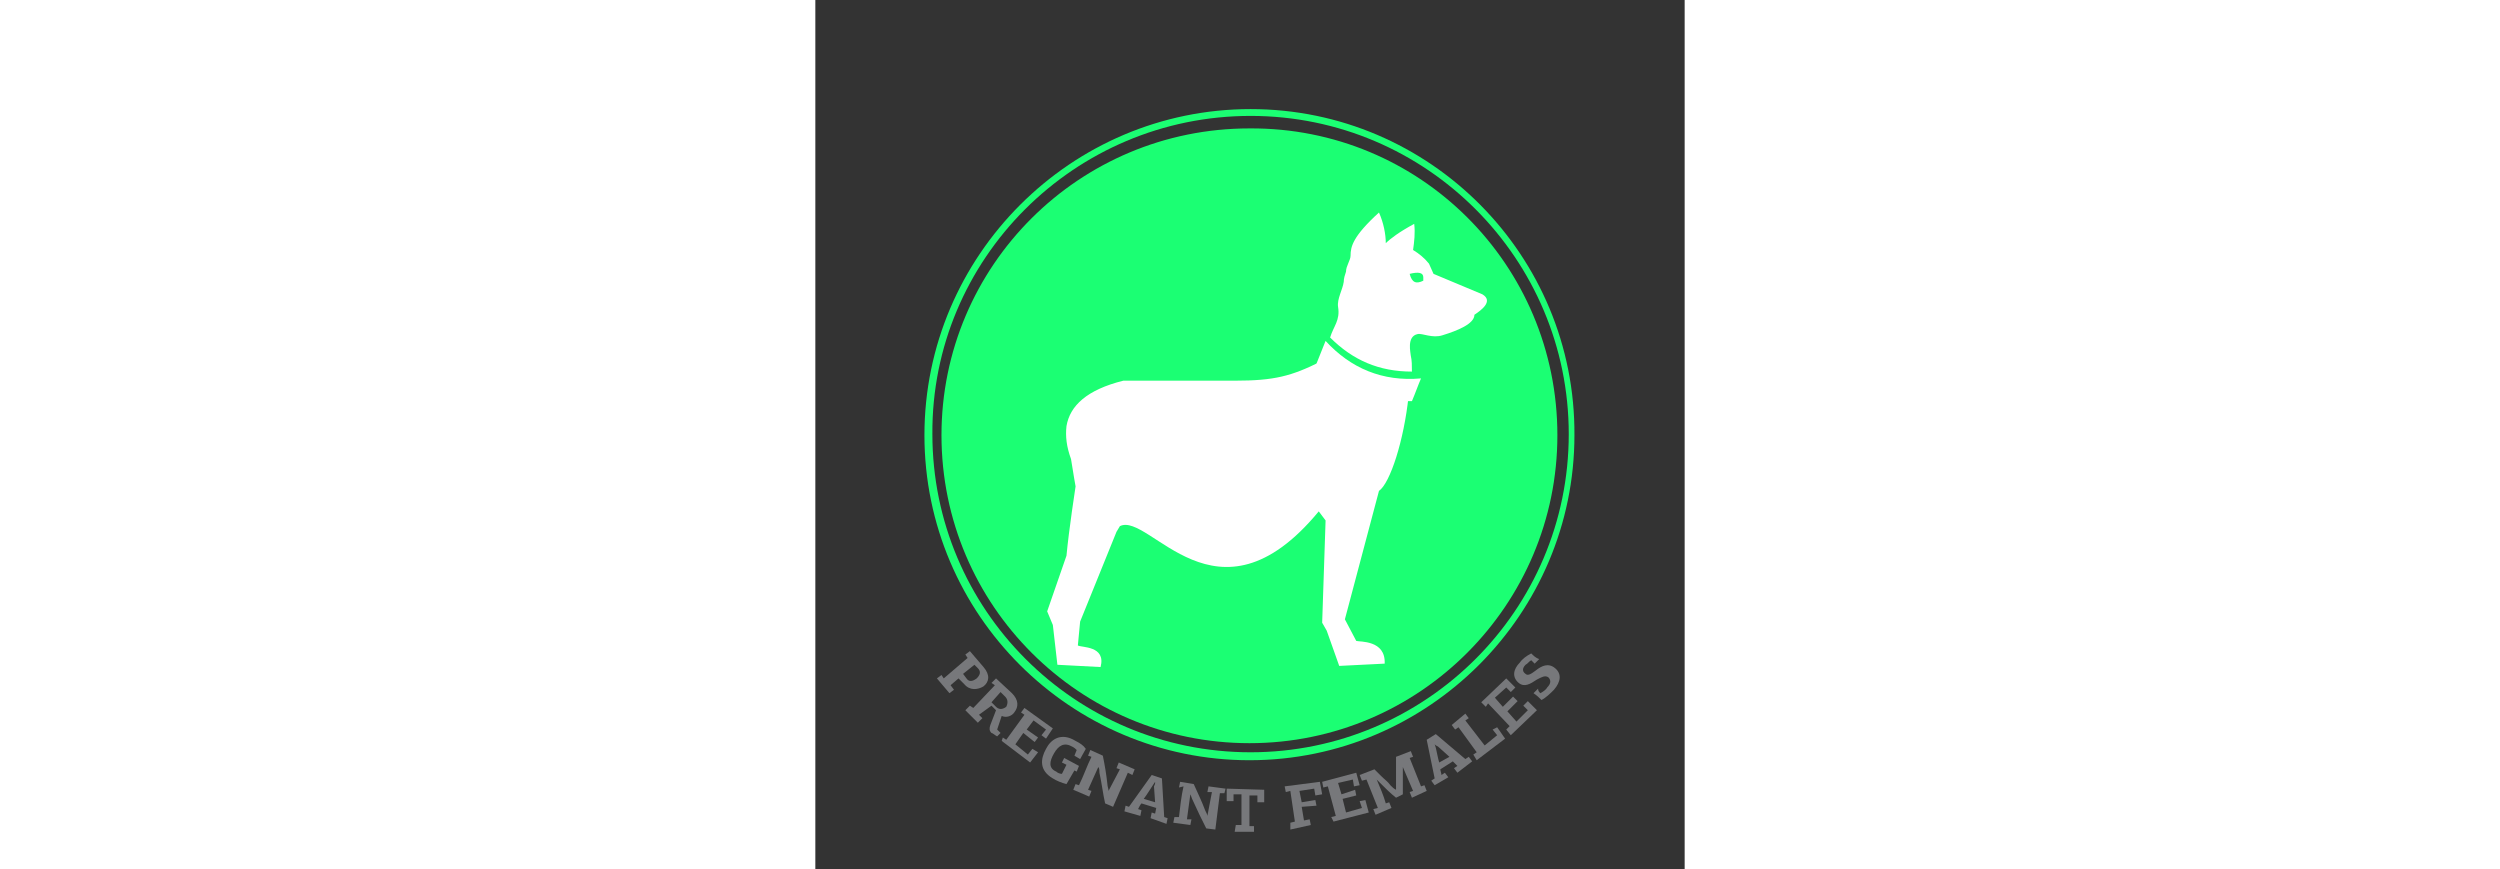
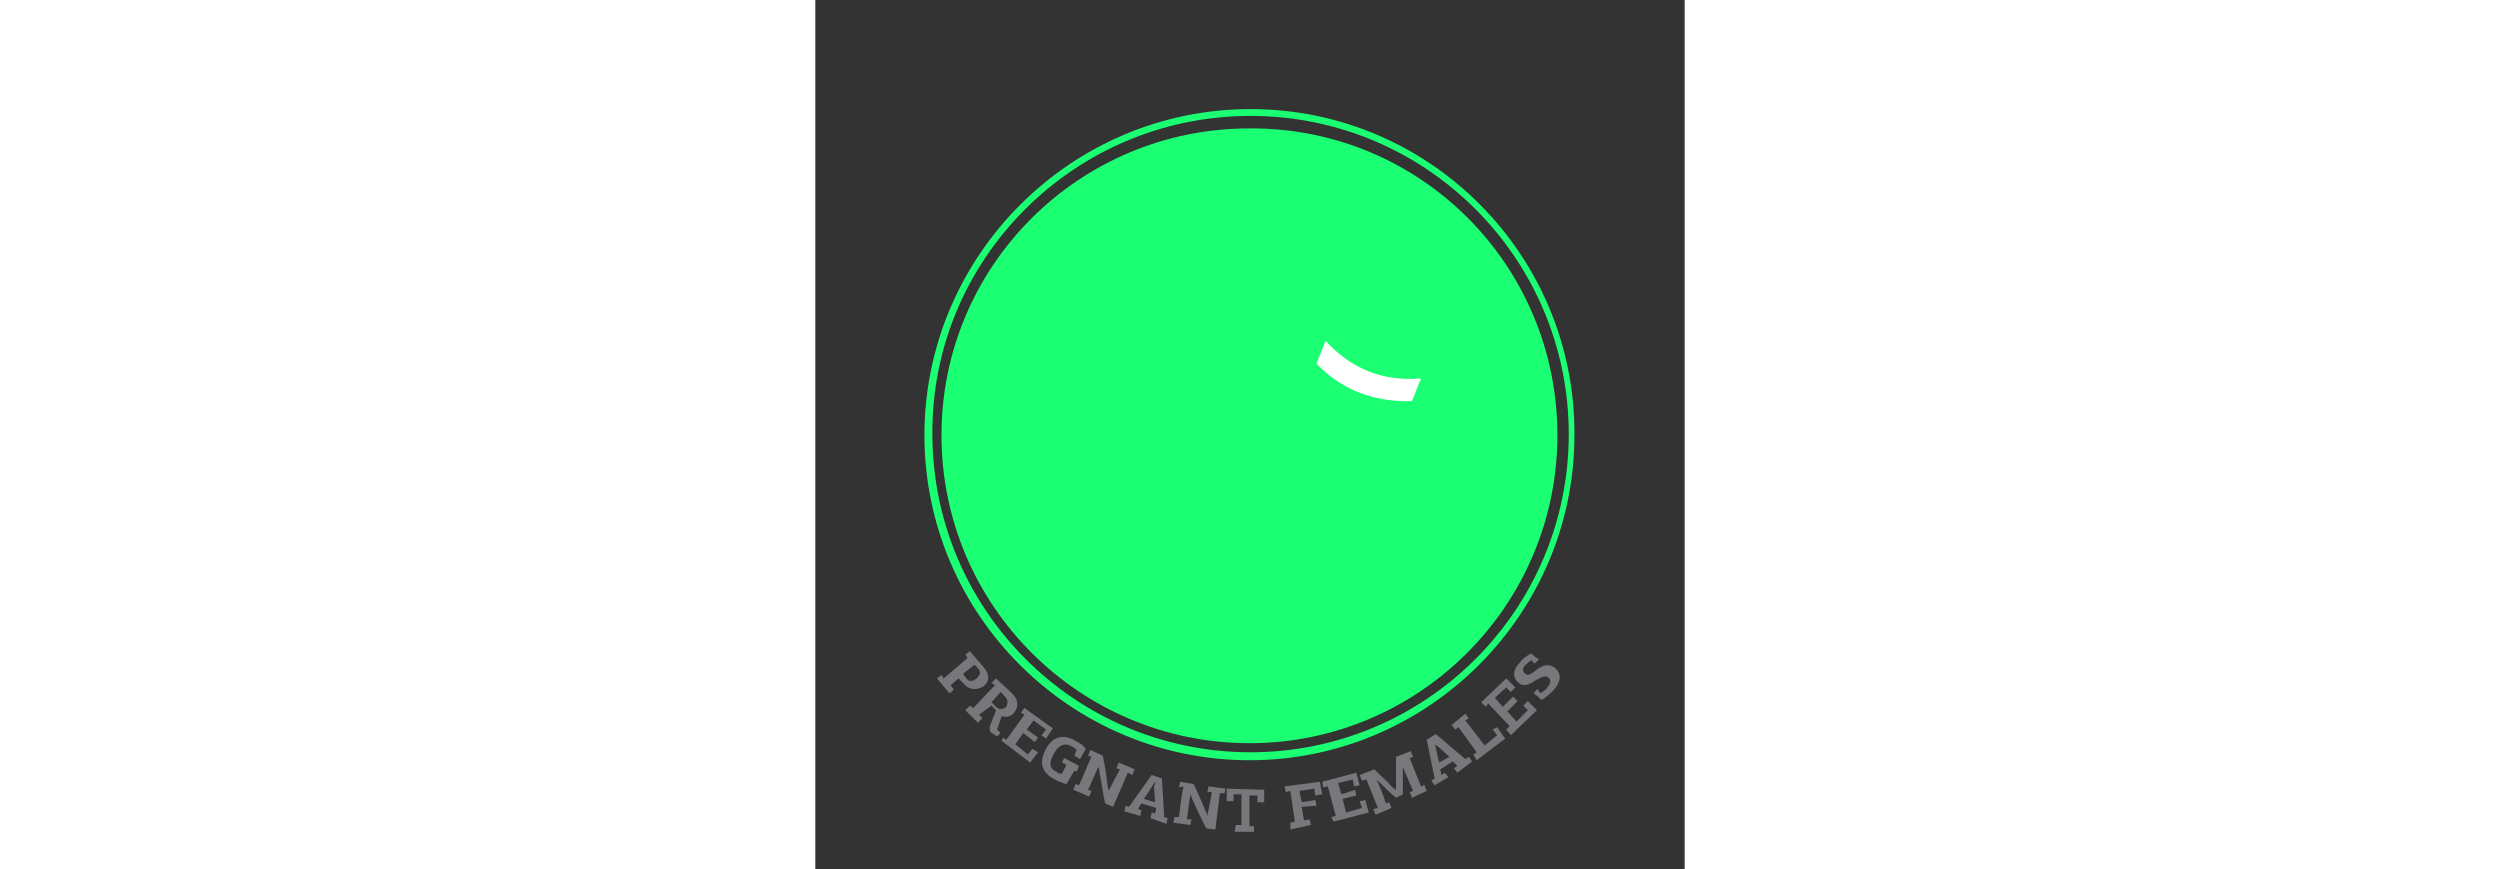
<svg xmlns="http://www.w3.org/2000/svg" version="1.1" id="Dermavet_1" x="0px" y="0px" viewBox="0 0 76.5 76.5" style="enable-background:new 0 0 76.5 76.5;" xml:space="preserve" width="220px">
  <rect x="0" y="0" width="76.5" height="76.5" fill="#333333" stroke="none" />
  <style type="text/css">
	.st0{fill-rule:evenodd;clip-rule:evenodd;fill:#FF1EFF;}
	.st1{fill:#FF1EFF;}
	.st2{fill-rule:evenodd;clip-rule:evenodd;fill:#FFFFFF;}
	.st3{fill:#77787B;}
	.st4{fill:#FFFFFF;}
	.st5{clip-path:url(#SVGID_2_);}
	.st6{fill:#00A0E0;}
	.st7{clip-path:url(#SVGID_6_);}
	.st8{fill:#93D5E9;}
	.st9{fill:none;stroke:#FFFFFF;stroke-width:0.25;stroke-miterlimit:10;}
	.st10{clip-path:url(#SVGID_10_);}
	.st11{clip-path:url(#SVGID_14_);}
	.st12{clip-path:url(#SVGID_18_);}
	.st13{fill-rule:evenodd;clip-rule:evenodd;fill:#1BFF73;}
	.st14{fill:#1BFF73;}
	.st15{fill:none;stroke:#1BFF73;stroke-width:0.199;stroke-miterlimit:10;}
	.st16{fill:none;stroke:#1BFF73;stroke-width:0.212;stroke-miterlimit:10;}
	.st17{fill:none;stroke:#1BFF73;stroke-width:0.177;stroke-miterlimit:10;}
	.st18{fill:#ADD48B;}
	.st19{fill:#FFB900;}
	.st20{clip-path:url(#SVGID_20_);fill:#FFFFFF;}
	
		.st21{opacity:0.5;clip-path:url(#SVGID_20_);fill:none;stroke:#FFFFFF;stroke-width:0.6;stroke-linecap:round;stroke-miterlimit:10;}
	.st22{opacity:0.5;clip-path:url(#SVGID_20_);fill:none;stroke:#FFFFFF;stroke-width:3;stroke-miterlimit:10;}
	.st23{clip-path:url(#SVGID_20_);}
	.st24{fill-rule:evenodd;clip-rule:evenodd;fill:#FCB900;}
	.st25{clip-path:url(#SVGID_22_);}
	.st26{fill-rule:evenodd;clip-rule:evenodd;fill:#F6FAFF;}
	.st27{fill-rule:evenodd;clip-rule:evenodd;fill:#FFB900;}
	.st28{clip-path:url(#SVGID_24_);}
	.st29{fill:#E1251B;}
	.st30{clip-path:url(#SVGID_28_);}
	.st31{fill:#890304;}
	.st32{fill:#E1251B;stroke:#E1251B;stroke-width:0.25;stroke-linecap:round;stroke-linejoin:round;stroke-miterlimit:10;}
	.st33{fill-rule:evenodd;clip-rule:evenodd;fill:#E1251B;}
	.st34{fill-rule:evenodd;clip-rule:evenodd;fill:#FFFFFF;stroke:#FFFFFF;stroke-width:0.5;stroke-miterlimit:10;}
	.st35{fill-rule:evenodd;clip-rule:evenodd;fill:#890304;}
	.st36{fill-rule:evenodd;clip-rule:evenodd;fill:#E1251B;stroke:#FFFFFF;stroke-width:0.5;stroke-miterlimit:10;}
	
		.st37{fill-rule:evenodd;clip-rule:evenodd;fill:#E1251B;stroke:#FFFFFF;stroke-linecap:round;stroke-linejoin:round;stroke-miterlimit:10;}
	
		.st38{fill-rule:evenodd;clip-rule:evenodd;fill:#E1251B;stroke:#FFFFFF;stroke-width:2;stroke-linecap:round;stroke-linejoin:round;stroke-miterlimit:10;}
	
		.st39{fill-rule:evenodd;clip-rule:evenodd;fill:#E1251B;stroke:#FFFFFF;stroke-width:0.5;stroke-linecap:round;stroke-linejoin:round;stroke-miterlimit:10;}
	.st40{fill:#E1211C;}
	.st41{fill:#D31CF5;}
	.st42{clip-path:url(#SVGID_36_);}
	.st43{clip-path:url(#SVGID_40_);}
	.st44{fill:none;stroke:#FFFFFF;stroke-width:0.5;stroke-miterlimit:10;}
	.st45{fill:none;stroke:#ED8EFA;stroke-width:2;stroke-miterlimit:10;}
	.st46{clip-path:url(#SVGID_44_);}
	
		.st47{clip-path:url(#SVGID_44_);fill:none;stroke:#FFFFFF;stroke-width:2;stroke-linecap:round;stroke-linejoin:round;stroke-miterlimit:10;}
	.st48{clip-path:url(#SVGID_48_);}
	.st49{opacity:0.5;clip-path:url(#SVGID_48_);fill:#ED8EFA;}
	.st50{fill:#E86F98;}
	.st51{clip-path:url(#SVGID_52_);}
	.st52{fill:#F69EC7;stroke:#F69EC7;stroke-width:0.6;stroke-miterlimit:10;}
	.st53{clip-path:url(#SVGID_56_);}
	.st54{fill-rule:evenodd;clip-rule:evenodd;fill:#F69EC7;}
	.st55{clip-path:url(#SVGID_60_);fill:#FFFFFF;}
	.st56{clip-path:url(#SVGID_64_);}
	.st57{fill:#FFFFFF;stroke:#E86F98;stroke-width:0.5;stroke-linecap:round;stroke-linejoin:round;stroke-miterlimit:10;}
	.st58{fill-rule:evenodd;clip-rule:evenodd;fill:#EAE617;}
	.st59{fill:#EAE617;}
	.st60{fill:#CEB200;}
	.st61{fill:#CEB200;stroke:#CEB200;stroke-width:0.5;stroke-miterlimit:10;}
</style>
  <g>
    <g>
      <path class="st13" d="M65.3,38.3c0,14.9-12.1,27.1-27.1,27.1c-14.9,0-27.1-12.1-27.1-27.1c0-14.9,12.1-27,27.1-27    C53.2,11.2,65.3,23.3,65.3,38.3z" />
      <g>
        <g>
          <path class="st14" d="M38.3,10.2c15.5,0,28,12.6,28,28c0,15.5-12.6,28-28,28c-15.5,0-28-12.6-28-28      C10.2,22.8,22.8,10.2,38.3,10.2 M38.3,9.6C22.5,9.6,9.6,22.5,9.6,38.3c0,15.8,12.9,28.6,28.6,28.6c15.8,0,28.6-12.9,28.6-28.6      C66.9,22.5,54.1,9.6,38.3,9.6L38.3,9.6z" />
        </g>
      </g>
      <g>
-         <path class="st2" d="M58.7,25.9l-4.3-1.8l-0.4-0.9c-0.4-0.5-0.9-0.9-1.4-1.2c0.1-0.7,0.2-1.5,0.1-2.3c-1.3,0.7-2.1,1.3-2.5,1.7     c0,0,0,0,0,0c0-0.8-0.2-1.8-0.6-2.7c-2.3,2.1-2.5,3-2.5,3.8c0,0.4-0.4,0.9-0.4,1.4c-0.1,0.3-0.2,0.6-0.2,0.9     c-0.1,0.7-0.6,1.5-0.5,2.2c0.2,1.2-0.4,1.7-0.7,2.7c2,2,4.3,3,7.2,3c0-0.5,0-1-0.1-1.4c0-0.2-0.4-1.7,0.6-1.9     c0.4-0.1,1.3,0.4,2.2,0.1c1.3-0.4,2.8-1,2.8-1.8C58.6,27.3,59.7,26.5,58.7,25.9z M52.3,24.1c0.8-0.2,1.2-0.1,1.2,0.3l0,0.3     C52.9,25,52.5,24.9,52.3,24.1z" />
-         <path class="st2" d="M47.6,56.4l-1-1.9l3-11.3c1-0.7,2.2-4.5,2.6-8.3c-3.1,0-5.7-1.1-7.7-3.1c-2.6,1.3-4.1,1.7-7.6,1.7h-9.8     c-3.2,0.8-4.7,2.2-5,4l0,0l0,0c-0.1,0.9,0,1.8,0.4,2.9c0.2,1.3,0.4,2.4,0.4,2.4s-0.6,3.9-0.8,6.1l-1.7,4.9l0.5,1.2l0.4,3.5     l3.8,0.2c0.5-1.9-1.7-1.7-2-1.9l0.2-2.1l3.2-7.9l0.3-0.5c2.6-1.3,8.5,9.6,17.5-1.3l0.6,0.8l-0.3,9l0.4,0.7l1.1,3.1l4-0.2     C50.2,56.3,47.9,56.5,47.6,56.4z" />
        <path class="st2" d="M44.9,30c2.2,2.4,5,3.6,8.4,3.3c-0.3,0.7-0.5,1.3-0.8,2c-3.5,0.1-6.3-1.1-8.4-3.3L44.9,30z" />
      </g>
    </g>
    <g>
      <g>
        <path class="st3" d="M13.1,60.2l-0.5-0.5l-0.7,0.6l0.3,0.4l-0.4,0.3l-1.1-1.3l0.4-0.3l0.2,0.3l2.1-1.8l-0.2-0.3l0.4-0.3l1.2,1.4     c0.6,0.7,0.5,1.3,0,1.7C14.3,60.7,13.6,60.8,13.1,60.2z M13,59.3l0.3,0.4c0.2,0.3,0.5,0.3,0.9,0c0.3-0.3,0.4-0.6,0.1-0.9L14,58.5     L13,59.3z" />
        <path class="st3" d="M14.4,62.9l0.3,0.3l-0.4,0.4l-1.1-1.1l0.4-0.4l0.3,0.2l1.9-2l-0.3-0.2l0.4-0.4l1.4,1.3     c0.6,0.6,0.6,1.2,0.2,1.7c-0.2,0.3-0.7,0.5-1.1,0.3l-0.4,1.2l0.3,0.3l-0.3,0.3c-0.2-0.1-0.4-0.3-0.5-0.3     c-0.2-0.2-0.2-0.4-0.1-0.7l0.5-1.3l-0.4-0.4L14.4,62.9z M16.7,61.3l-0.4-0.4l-0.8,0.9l0.4,0.4c0.2,0.2,0.5,0.3,0.9,0     C17,61.8,16.9,61.5,16.7,61.3z" />
        <path class="st3" d="M16.5,64.9l0.3,0.2l1.6-2.2l-0.3-0.2l0.3-0.4l2.5,1.8L20.3,65l-0.4-0.3l0.4-0.5l-1.1-0.8l-0.6,0.8l1,0.7     l-0.3,0.4l-1-0.8l-0.7,1l1.1,0.9l0.4-0.5l0.5,0.3l-0.7,0.9l-2.5-1.9L16.5,64.9z" />
        <path class="st3" d="M23.8,65.9l-0.5,0.9l-0.5-0.3L23,66c-0.1-0.1-0.2-0.2-0.4-0.3c-0.7-0.4-1.2-0.1-1.6,0.6     c-0.4,0.7-0.5,1.3,0.2,1.6c0.1,0.1,0.3,0.2,0.5,0.2l0.4-0.8l-0.4-0.2l0.2-0.4l1.3,0.7L23,67.9l-0.2-0.1L22.1,69     c-0.4-0.1-0.9-0.3-1.2-0.5c-1.2-0.7-1.1-1.7-0.6-2.6c0.4-0.8,1.3-1.5,2.6-0.7C23.3,65.4,23.6,65.6,23.8,65.9z" />
        <path class="st3" d="M26.8,67.7l-0.3-0.1l0.2-0.5l1.4,0.6l-0.2,0.5L27.5,68l-1.3,3l-0.7-0.3c-0.2-0.9-0.3-1.8-0.5-2.7     c0-0.2,0-0.4-0.1-0.5c0,0,0,0,0,0l-0.9,2l0.3,0.1l-0.2,0.5l-1.4-0.6l0.2-0.5l0.3,0.1c0.4-0.8,0.7-1.7,1.1-2.5l-0.3-0.1l0.2-0.5     l1.1,0.5c0.2,1,0.3,1.6,0.4,2.5c0,0.2,0.1,0.4,0.1,0.6l0,0L26.8,67.7z" />
        <path class="st3" d="M30,71.1l-1.3-0.4c-0.1,0.1-0.2,0.3-0.3,0.5l0.3,0.1l-0.1,0.5l-1.4-0.4l0.1-0.5l0.3,0.1l2-2.8l0.9,0.3     l0.2,3.4l0.3,0.1l-0.1,0.5L29.5,72l0.1-0.5l0.3,0.1L30,71.1z M29.9,68.8L29.9,68.8l-0.2,0.3c-0.2,0.3-0.5,0.8-0.8,1.2l1,0.3     l-0.1-1.4C29.9,69,29.9,69,29.9,68.8z" />
        <path class="st3" d="M34.9,69.7l-0.4,0l0.1-0.5l1.5,0.2L36,69.8l-0.4,0L35.2,73l-0.8-0.1c-0.4-0.8-0.8-1.6-1.2-2.5     c-0.1-0.2-0.1-0.3-0.2-0.5c0,0,0,0,0,0l-0.3,2.2l0.4,0l-0.1,0.5l-1.5-0.2l0.1-0.5l0.4,0c0.1-0.9,0.2-1.8,0.4-2.7L32,69.3l0.1-0.5     l1.2,0.2c0.4,0.9,0.7,1.5,1,2.3c0.1,0.2,0.2,0.4,0.2,0.5l0,0L34.9,69.7z" />
        <path class="st3" d="M37,72.6l0.5,0l0-2.7l-0.7,0l0,0.6l-0.6,0l0-1.1l3.3,0.1l0,1.1l-0.6,0l0-0.6l-0.7,0l0,2.7l0.4,0l0,0.5     l-1.7,0L37,72.6z" />
        <path class="st3" d="M41.8,72.4l0.4-0.1l-0.4-2.7l-0.4,0.1l-0.1-0.5l3.1-0.4l0.2,1.1L44,70l-0.1-0.6l-1.3,0.2l0.2,1l1.2-0.2     l0.1,0.5l-1.3,0.1l0.2,1.2l0.5-0.1l0.1,0.5L41.8,73L41.8,72.4z" />
        <path class="st3" d="M45.4,71.9l0.4-0.1l-0.7-2.6l-0.4,0.1l-0.1-0.5l3-0.8l0.3,1.1l-0.5,0.1l-0.1-0.6l-1.3,0.3l0.3,1l1.2-0.4     l0.1,0.5l-1.2,0.3l0.3,1.2l1.4-0.4l-0.2-0.6l0.5-0.1l0.3,1.1l-3.1,0.8L45.4,71.9z" />
        <path class="st3" d="M51.1,68.7c0-0.2,0-0.8,0-1.3c0-0.3,0-0.6,0-0.8l1.3-0.5l0.2,0.5l-0.3,0.1l1,2.5l0.3-0.1l0.2,0.5l-1.3,0.6     l-0.2-0.5l0.3-0.1l-0.9-2.1l0,0c0,0.2,0,0.4,0,0.7c0,0.5,0,1.4,0,1.7l-0.6,0.3c-0.5-0.4-0.9-0.8-1.4-1.3     c-0.1-0.1-0.2-0.2-0.3-0.3l0,0c0.3,0.7,0.6,1.4,0.8,2.1l0.3-0.1l0.2,0.5l-1.4,0.6l-0.2-0.5l0.4-0.1l-1-2.5l-0.4,0.1l-0.2-0.5     l1.3-0.5c0.2,0.2,0.4,0.4,0.6,0.6c0.3,0.3,0.6,0.5,0.8,0.8c0.2,0.2,0.3,0.3,0.5,0.4l0,0C51.1,69,51.1,68.8,51.1,68.7z" />
        <path class="st3" d="M56.1,67L55,67.7c0,0.1,0.1,0.4,0.1,0.5l0.3-0.2l0.3,0.4l-1.2,0.7l-0.3-0.4l0.3-0.2l-0.7-3.4l0.8-0.5     l2.6,2.2l0.3-0.2l0.3,0.4L56.5,68l-0.3-0.4l0.3-0.2L56.1,67z M54.5,65.5L54.5,65.5l0.1,0.3c0.1,0.4,0.2,1,0.3,1.3l0.9-0.5l-1-0.9     C54.6,65.6,54.6,65.6,54.5,65.5z" />
        <path class="st3" d="M57.9,66.4l0.3-0.2L56.6,64l-0.3,0.2L56,63.8l1.2-1l0.3,0.4l-0.3,0.2l1.7,2.2l1.1-0.9l-0.4-0.5L60,64l0.7,1     l-2.5,1.9L57.9,66.4z" />
        <path class="st3" d="M60.8,64.2l0.3-0.3l-1.9-2L59,62.2l-0.4-0.4l2.2-2.1l0.8,0.8l-0.4,0.4l-0.4-0.4l-1,0.9l0.7,0.8l0.9-0.9     l0.4,0.4l-0.9,0.9l0.8,0.9l1-1l-0.4-0.4l0.4-0.4l0.8,0.8l-2.3,2.2L60.8,64.2z" />
        <path class="st3" d="M63.8,61c0.2-0.1,0.5-0.3,0.6-0.5c0.4-0.4,0.3-0.7,0.1-0.9c-0.3-0.2-0.6,0-1,0.2c-0.6,0.4-1.1,0.7-1.6,0.3     c-0.6-0.5-0.5-1.2,0.1-1.8c0.2-0.3,0.6-0.6,1-0.8c0.2,0.2,0.4,0.4,0.7,0.5l-0.4,0.4c-0.1-0.1-0.2-0.2-0.3-0.3     c-0.2,0.1-0.3,0.3-0.5,0.4c-0.3,0.3-0.3,0.6,0,0.8c0.2,0.2,0.5,0,0.9-0.3c0.5-0.4,1.1-0.7,1.7-0.2c0.6,0.5,0.5,1.2-0.1,1.9     c-0.3,0.3-0.7,0.7-1.1,0.9c-0.2-0.2-0.4-0.4-0.7-0.6l0.4-0.4C63.6,60.8,63.7,60.9,63.8,61z" />
      </g>
    </g>
  </g>
</svg>